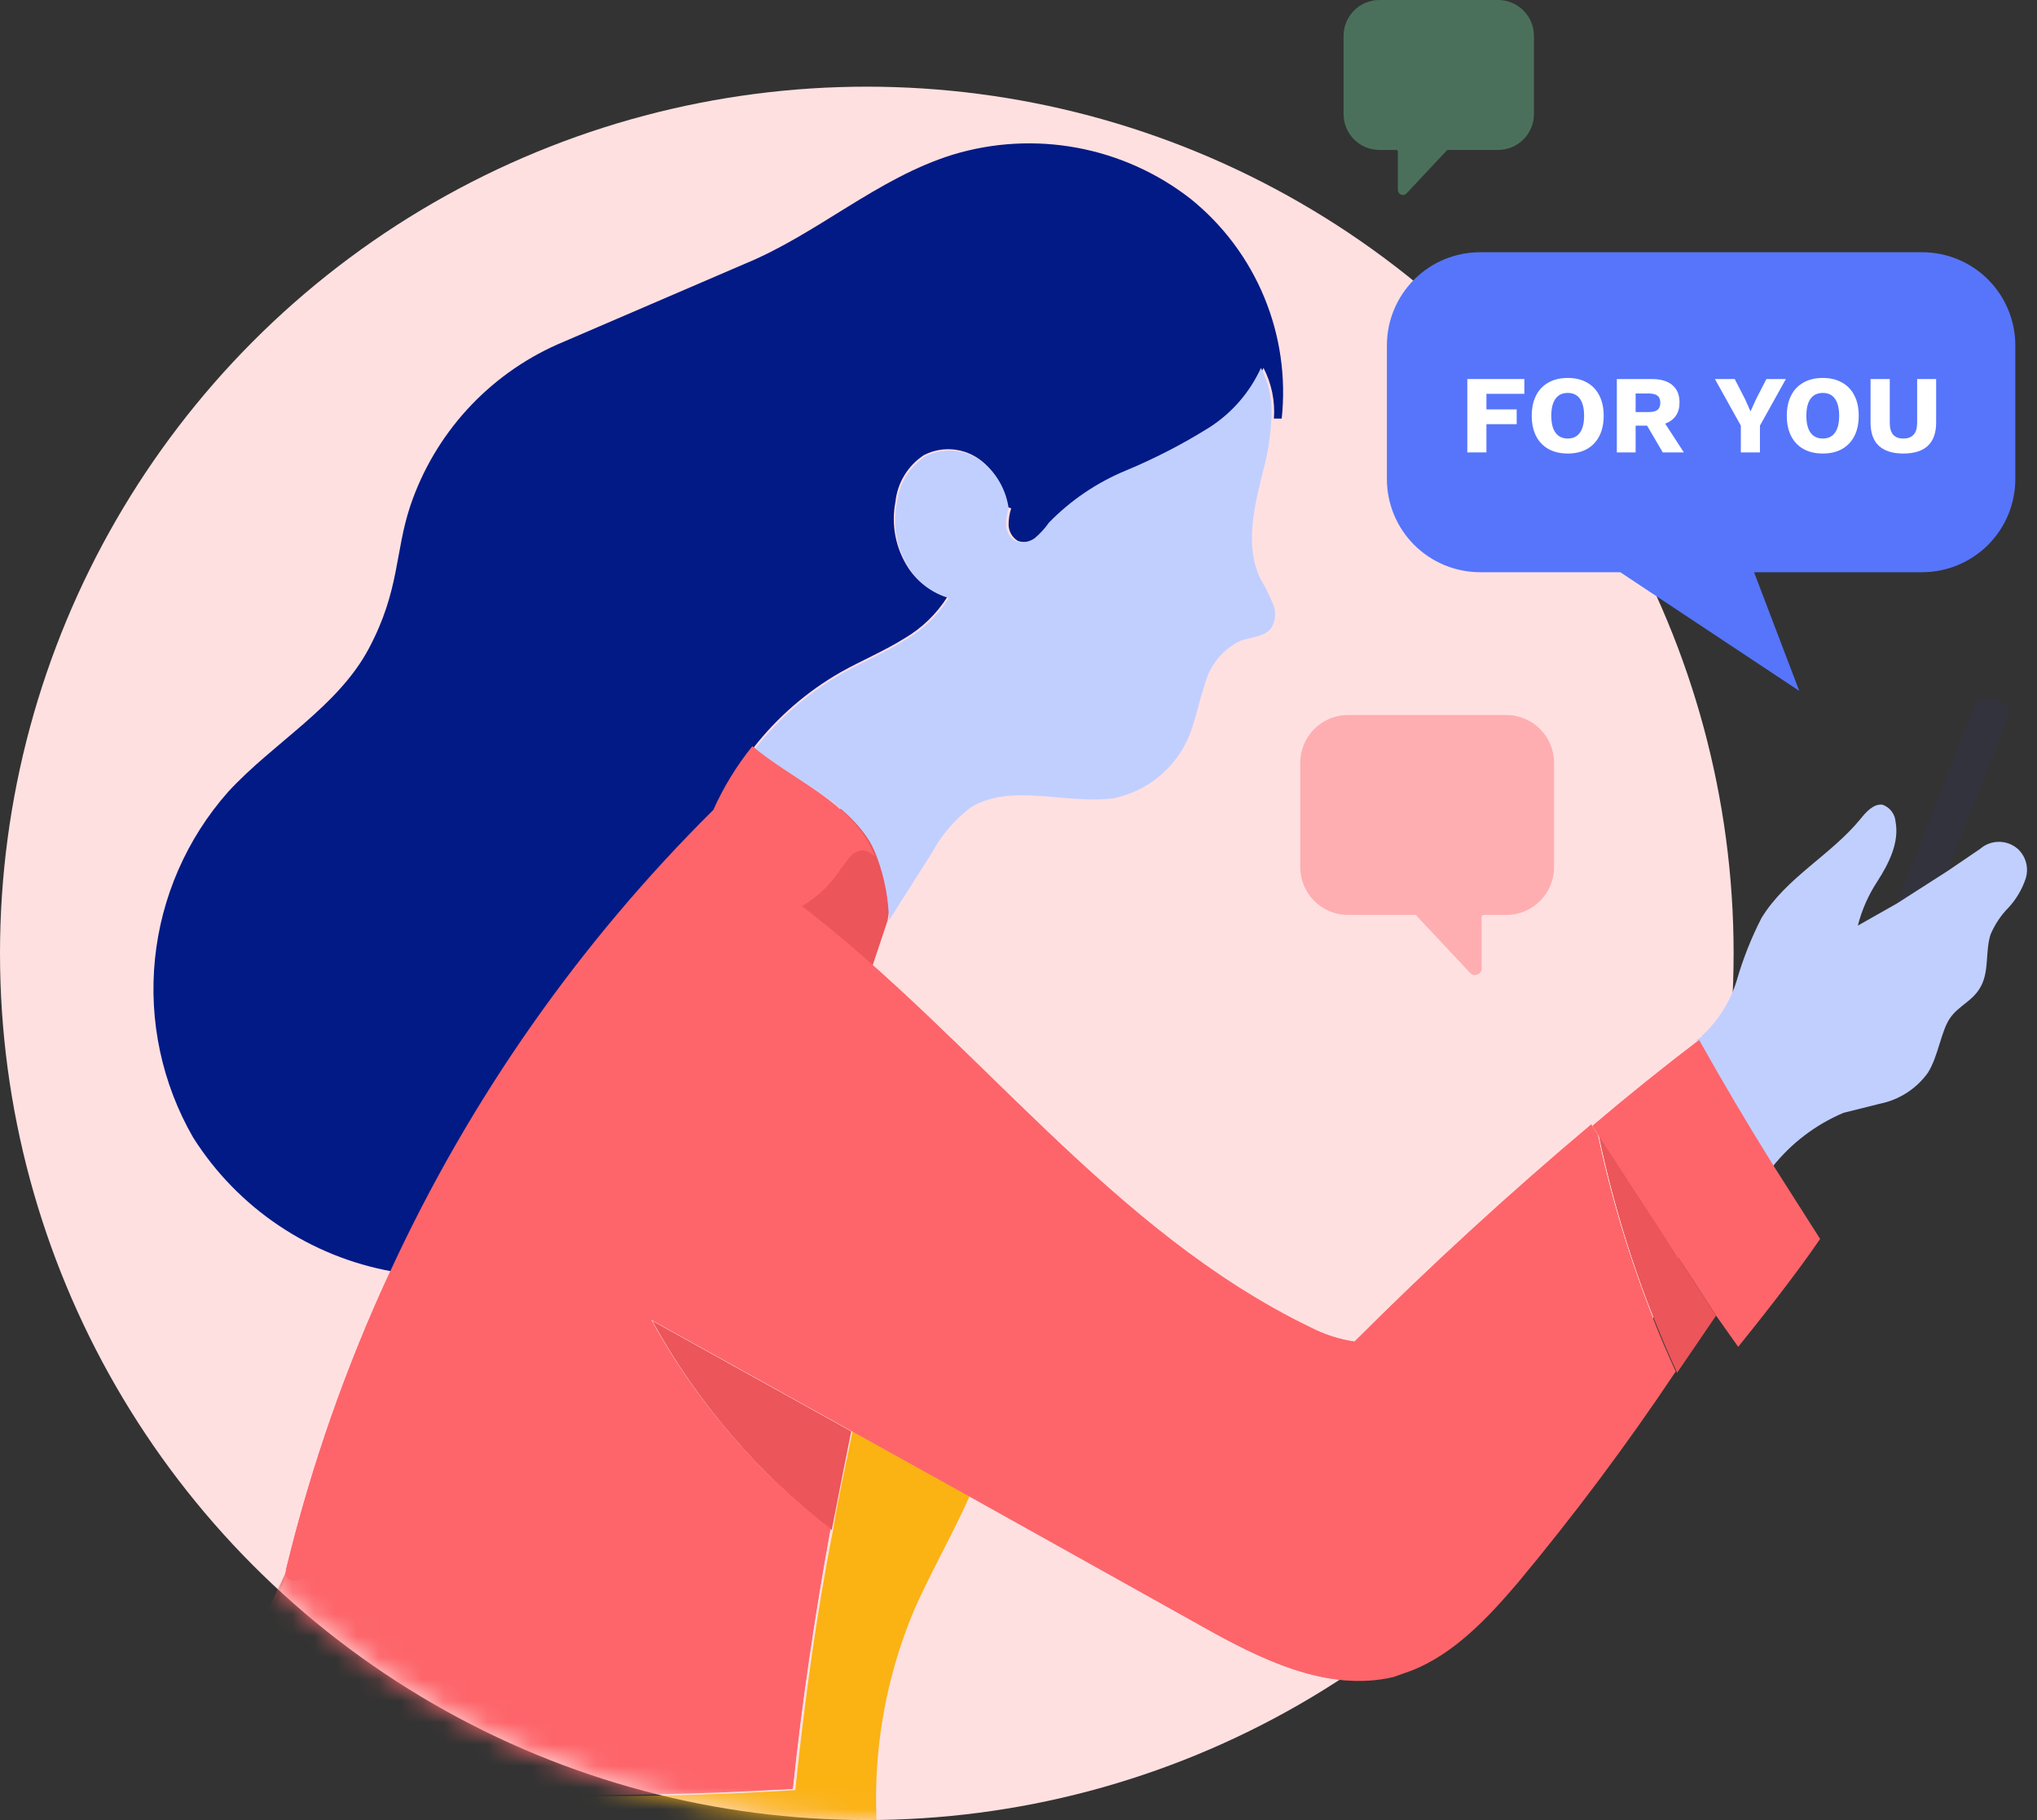
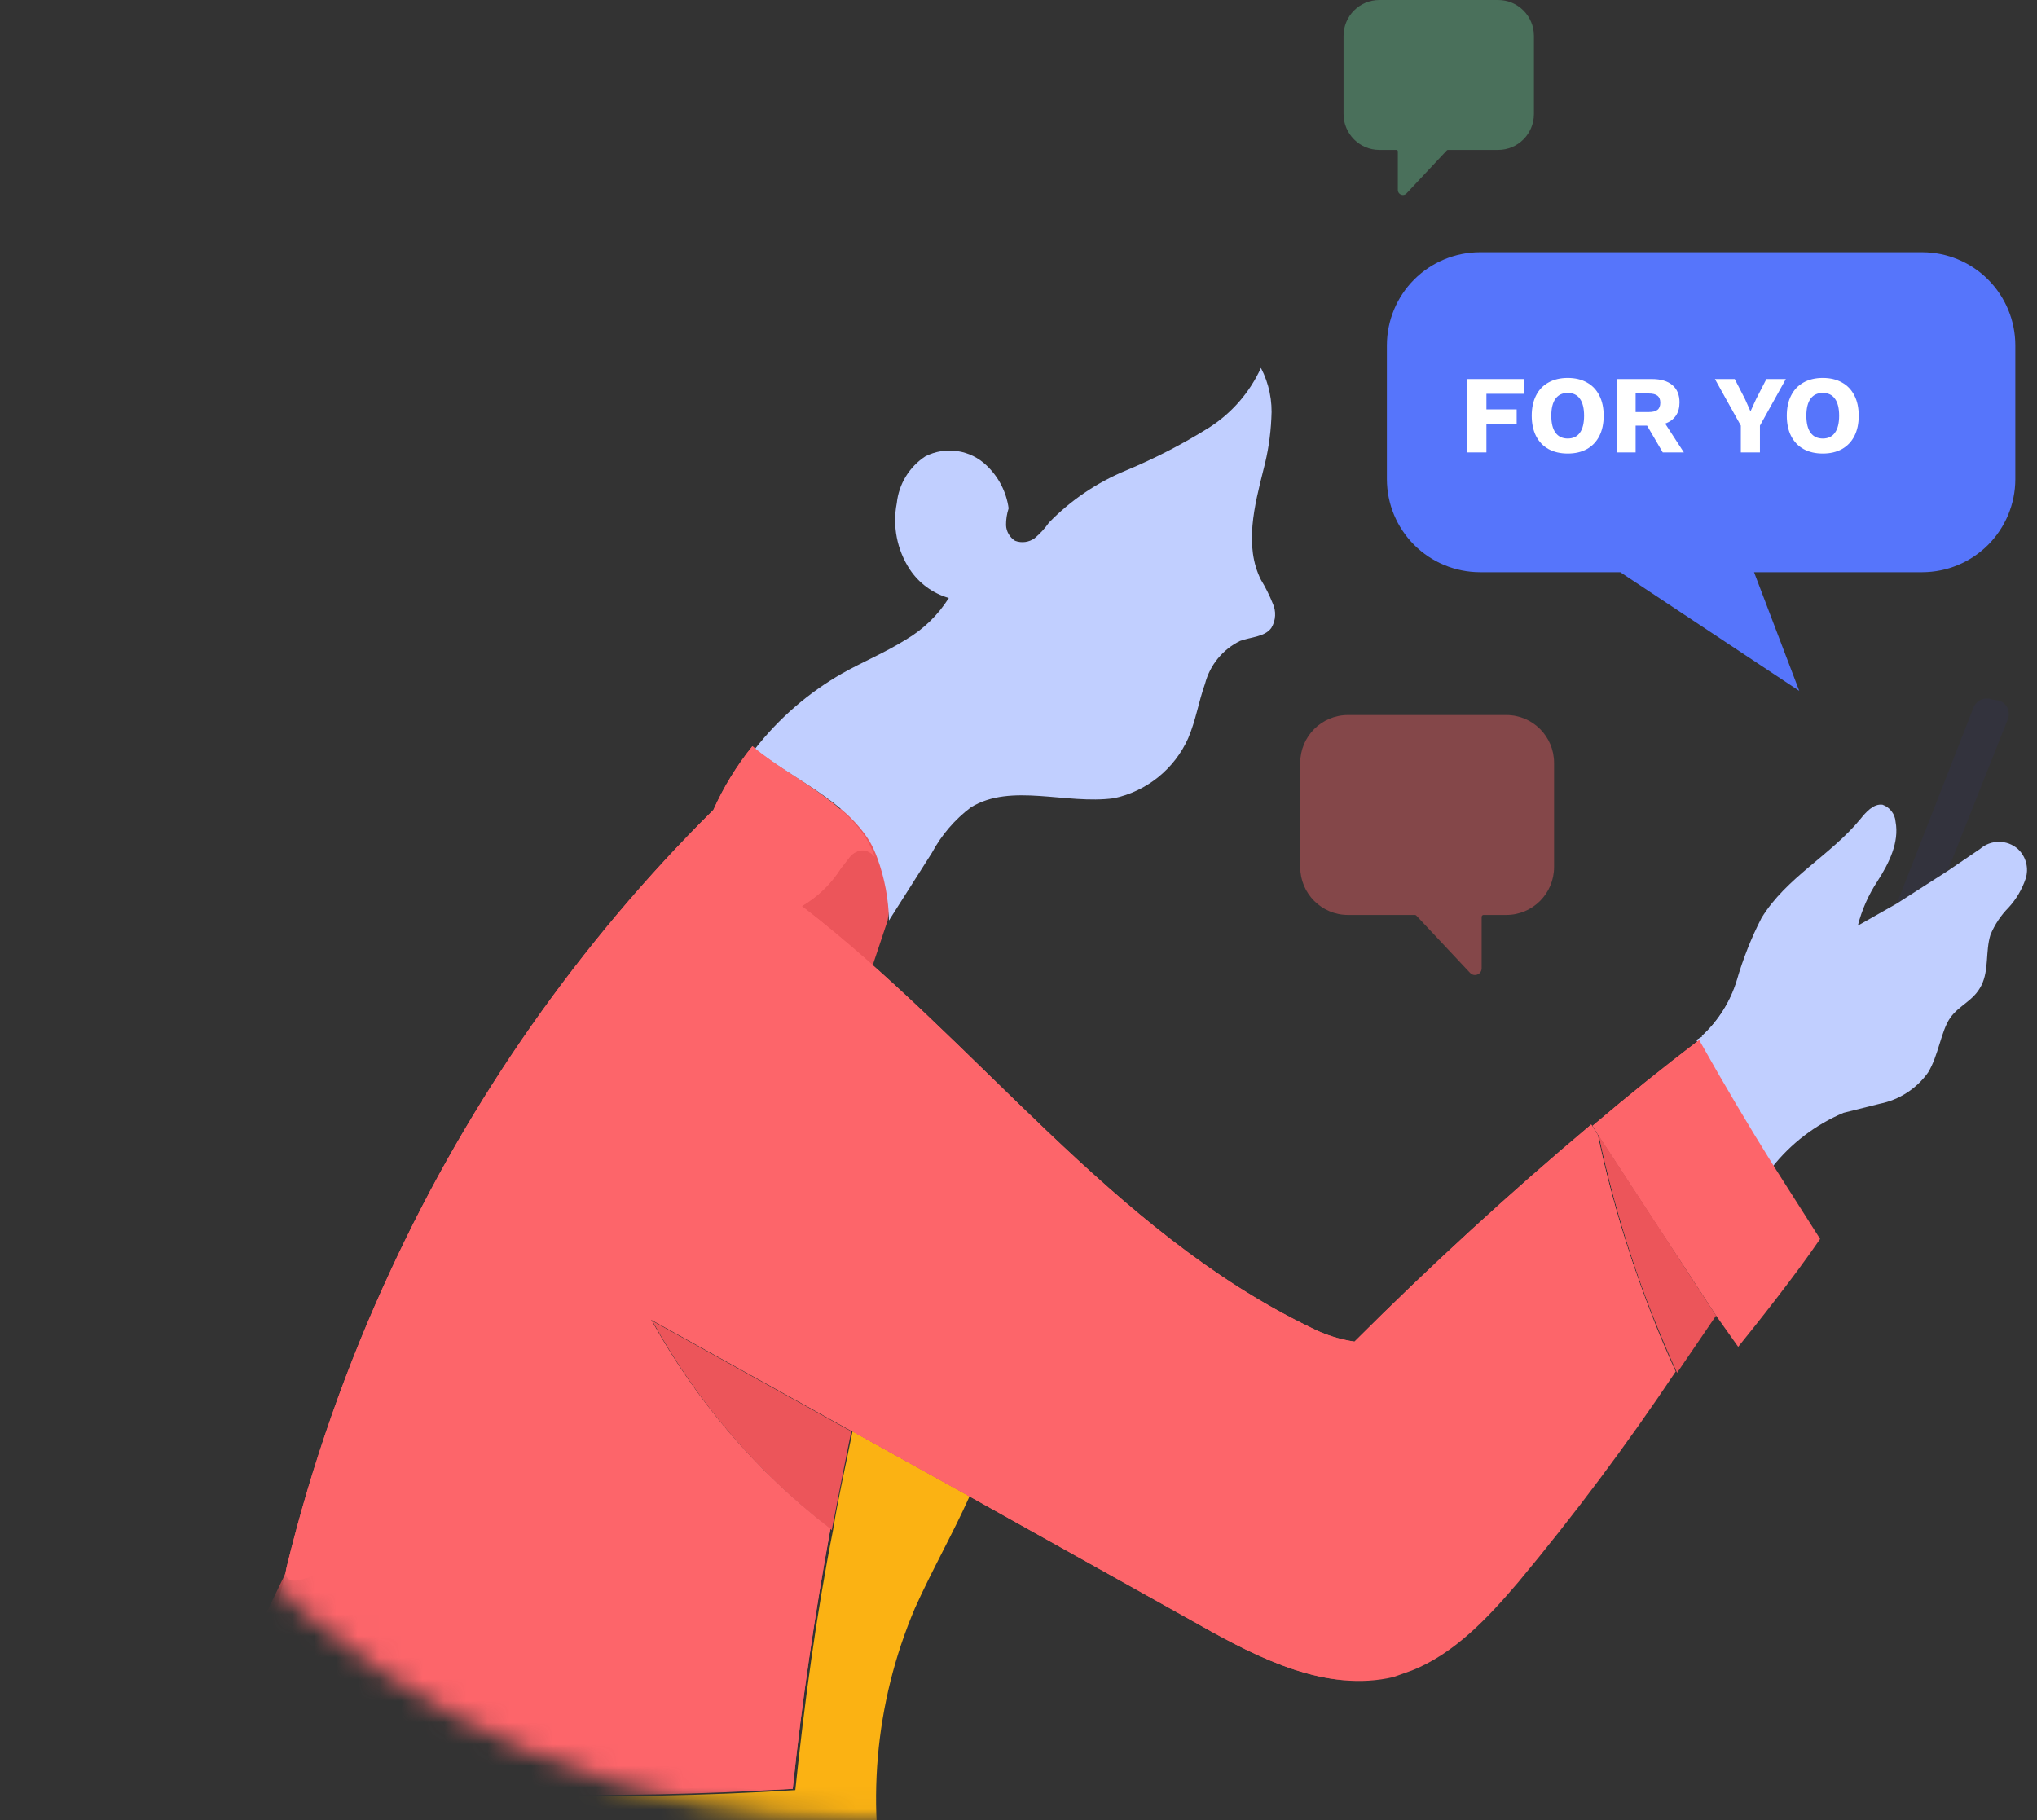
<svg xmlns="http://www.w3.org/2000/svg" width="94" height="84" viewBox="0 0 94 84" fill="none">
  <rect x="0" y="0" width="94" height="84" fill="#333333" stroke="none" />
-   <circle cx="40" cy="44" r="40" fill="#FFE0E1" />
  <mask id="mask0" mask-type="alpha" maskUnits="userSpaceOnUse" x="0" y="4" width="80" height="80">
    <circle cx="40" cy="44" r="40" fill="#D3F0E0" />
  </mask>
  <g mask="url(#mask0)">
    <path d="M40.962 42.48L39.941 45.54L33.52 42.48L36.821 38.04L41.922 36.18L40.962 42.48Z" fill="#EC555A" />
    <path d="M78.59 47.82H78.53C79.292 47.121 79.852 46.23 80.15 45.24C80.435 44.245 80.817 43.28 81.291 42.36C82.431 40.5 84.472 39.48 85.852 37.8C86.092 37.5 86.452 37.08 86.872 37.14C87.037 37.198 87.182 37.302 87.288 37.441C87.395 37.579 87.459 37.746 87.472 37.92C87.652 38.88 87.172 39.84 86.632 40.68C86.221 41.305 85.916 41.995 85.732 42.72L87.532 41.7L89.873 40.2L91.373 39.18C91.614 38.969 91.923 38.853 92.244 38.853C92.564 38.853 92.873 38.969 93.114 39.18C93.3 39.351 93.433 39.572 93.496 39.817C93.56 40.062 93.552 40.32 93.474 40.56C93.308 41.049 93.043 41.499 92.694 41.88C92.335 42.242 92.05 42.67 91.853 43.14C91.613 43.92 91.793 44.76 91.433 45.48C91.073 46.2 90.413 46.38 89.993 46.98C89.573 47.58 89.453 48.72 88.973 49.5C88.442 50.244 87.648 50.759 86.752 50.94L85.072 51.36C83.776 51.908 82.641 52.775 81.771 53.88C80.571 51.96 79.41 50 78.29 48L78.59 47.82Z" fill="#C1CFFF" />
    <path d="M79.191 60.72L73.79 52.44L73.49 51.96C75.09 50.6 76.73 49.28 78.411 48C79.531 50 80.691 51.96 81.892 53.88L83.992 57.18C82.852 58.86 80.991 61.2 80.211 62.16L79.191 60.72Z" fill="#FD656A" />
    <path d="M41.143 88.5C49.245 84.96 57.407 81.42 65.63 78.12L75.772 74.16C79.433 72.78 83.334 71.46 87.235 71.82C92.937 72.42 97.618 76.5 101.999 80.22C108.301 85.68 114.482 91.5 120.844 96.96C119.074 100.491 116.942 103.829 114.482 106.92C110.701 104.94 106.98 102.84 103.319 100.74C97.678 97.5 92.096 94.2 86.155 90.96L75.592 98.52L61.008 108.96C56.507 112.2 52.006 115.38 46.965 117.66L45.524 118.26C40.903 120.12 35.742 120.96 30.881 120C26.019 119.04 21.278 115.92 19.058 111.48C22.906 108.914 26.077 105.456 28.3 101.4C30.221 97.86 31.541 93.66 34.722 91.08C36.522 89.58 38.803 88.8 41.083 88.14L41.143 88.5Z" fill="#0E24A5" />
    <path d="M11.734 80.94C11.734 81.3 11.674 81.66 11.674 82.02H11.614L11.734 80.94Z" fill="#1D1D1B" />
    <path d="M30.099 60.96L39.281 66.06C38.981 67.56 38.681 69.06 38.381 70.62C34.985 68.004 32.165 64.715 30.099 60.96Z" fill="#EC555A" />
    <path d="M73.79 52.44L79.191 60.72L77.391 63.36C75.793 59.863 74.586 56.201 73.79 52.44Z" fill="#EC555A" />
    <path d="M11.617 82.02H11.677C11.57 84.26 11.611 86.505 11.796 88.74C10.195 87.645 8.532 86.644 6.815 85.74L13.297 72.36C12.606 75.186 12.085 78.051 11.736 80.94L11.617 82.02Z" fill="#EC555A" />
    <path d="M42.221 74.22C40.35 78.614 39.929 83.49 41.021 88.14C38.741 88.8 36.46 89.58 34.66 91.08C31.479 93.66 30.218 97.8 28.238 101.4C26.015 105.456 22.844 108.914 18.996 111.48L18.816 111.6C16.579 107.609 14.846 103.357 13.654 98.94C13.018 96.614 12.537 94.249 12.214 91.86C12.034 90.84 11.974 89.76 11.854 88.74C11.668 86.505 11.628 84.26 11.734 82.02C20.023 82.936 28.376 83.137 36.7 82.62C37.12 78.6 37.66 74.58 38.441 70.62C38.681 69.12 39.041 67.56 39.341 66.06L44.742 69.06C43.962 70.8 43.002 72.48 42.221 74.22Z" fill="#FBB213" />
    <path d="M40.002 38.76C40.145 39.009 40.266 39.27 40.363 39.54C40.298 39.456 40.216 39.386 40.123 39.334C40.031 39.283 39.928 39.251 39.822 39.24C39.707 39.246 39.594 39.276 39.491 39.327C39.388 39.379 39.296 39.451 39.222 39.54L38.802 40.08C38.35 40.796 37.733 41.393 37.002 41.82C45.104 48.06 51.285 56.82 60.468 61.26C61.106 61.592 61.796 61.815 62.508 61.92C65.989 58.44 69.65 55.08 73.431 51.9L73.731 52.38C74.527 56.141 75.734 59.803 77.332 63.3C75.083 66.665 72.659 69.909 70.07 73.02C68.69 74.64 67.129 76.32 65.149 77.1L64.309 77.4C61.248 78.12 58.127 76.56 55.366 75L44.624 69L39.222 66L30.04 60.9C32.106 64.655 34.926 67.944 38.322 70.56C37.602 74.52 37.002 78.54 36.582 82.56C28.258 83.077 19.905 82.876 11.615 81.96C11.615 81.6 11.615 81.24 11.675 80.88C12.024 77.991 12.545 75.126 13.236 72.3C14.384 67.594 15.993 63.012 18.037 58.62C21.693 50.71 26.733 43.517 32.921 37.38C33.392 36.327 33.997 35.339 34.721 34.44C36.522 35.94 38.802 36.84 40.002 38.76Z" fill="#FD656A" />
-     <path d="M46.483 23.4C46.377 22.643 46.018 21.945 45.462 21.42C45.094 21.066 44.624 20.835 44.119 20.76C43.614 20.684 43.097 20.768 42.642 21C42.274 21.239 41.965 21.557 41.737 21.931C41.508 22.304 41.367 22.724 41.321 23.16C41.115 24.219 41.33 25.317 41.921 26.22C42.346 26.859 42.984 27.327 43.722 27.54C43.225 28.329 42.546 28.988 41.741 29.46C40.781 30.06 39.761 30.48 38.801 31.02C37.247 31.908 35.882 33.09 34.779 34.5C34.056 35.399 33.45 36.387 32.979 37.44C26.792 43.577 21.751 50.77 18.095 58.68C16.22 58.343 14.435 57.619 12.854 56.555C11.273 55.491 9.931 54.11 8.913 52.5C7.477 50.005 6.861 47.123 7.151 44.259C7.442 41.395 8.625 38.695 10.533 36.54C12.634 34.26 15.575 32.64 17.015 29.94C18.455 27.24 18.215 25.5 18.936 23.34C19.491 21.699 20.38 20.19 21.547 18.91C22.714 17.629 24.134 16.604 25.717 15.9L34.359 12.18C37.72 10.8 40.481 8.22 43.962 7.14C45.822 6.575 47.791 6.465 49.702 6.82C51.614 7.175 53.412 7.984 54.945 9.18C56.438 10.384 57.605 11.943 58.338 13.714C59.072 15.486 59.35 17.413 59.146 19.32H58.786C58.846 18.511 58.679 17.7 58.306 16.98C57.79 18.113 56.956 19.072 55.905 19.74C54.681 20.504 53.396 21.166 52.064 21.72C50.733 22.272 49.528 23.088 48.523 24.12C48.336 24.388 48.114 24.63 47.863 24.84C47.734 24.933 47.585 24.992 47.428 25.013C47.271 25.034 47.111 25.016 46.963 24.96C46.84 24.883 46.737 24.777 46.664 24.651C46.591 24.526 46.549 24.385 46.543 24.24C46.54 23.975 46.581 23.712 46.663 23.46L46.483 23.4Z" fill="#011A86" />
    <path d="M44.804 37.26C44.06 37.822 43.446 38.538 43.004 39.36L41.023 42.48C41.004 41.497 40.822 40.523 40.483 39.6C40.386 39.33 40.266 39.069 40.123 38.82C38.923 36.9 36.642 36 34.842 34.56C35.944 33.15 37.309 31.968 38.863 31.08C39.823 30.54 40.843 30.12 41.803 29.52C42.608 29.048 43.287 28.389 43.784 27.6C43.046 27.387 42.408 26.919 41.983 26.28C41.392 25.377 41.177 24.279 41.383 23.22C41.429 22.784 41.571 22.364 41.799 21.991C42.028 21.617 42.337 21.299 42.704 21.06C43.159 20.828 43.676 20.744 44.181 20.82C44.687 20.895 45.156 21.126 45.524 21.48C46.08 22.005 46.44 22.703 46.545 23.46C46.463 23.712 46.422 23.975 46.425 24.24C46.431 24.385 46.473 24.526 46.546 24.651C46.62 24.777 46.722 24.883 46.845 24.96C46.993 25.016 47.153 25.034 47.31 25.013C47.467 24.992 47.617 24.933 47.745 24.84C47.996 24.63 48.218 24.388 48.405 24.12C49.41 23.088 50.615 22.272 51.946 21.72C53.279 21.166 54.563 20.504 55.787 19.74C56.838 19.072 57.672 18.113 58.188 16.98C58.562 17.7 58.728 18.511 58.668 19.32C58.632 20.11 58.511 20.895 58.308 21.66C57.888 23.34 57.407 25.2 58.188 26.76C58.398 27.104 58.578 27.465 58.728 27.84C58.813 28.02 58.853 28.218 58.842 28.418C58.832 28.617 58.772 28.81 58.668 28.98C58.368 29.4 57.708 29.4 57.227 29.58C56.83 29.773 56.48 30.051 56.2 30.392C55.921 30.734 55.718 31.133 55.607 31.56C55.307 32.4 55.187 33.24 54.827 34.08C54.514 34.776 54.041 35.389 53.446 35.869C52.852 36.348 52.153 36.681 51.406 36.84C49.185 37.14 46.665 36.12 44.804 37.26Z" fill="#C1CFFF" />
    <path opacity="0.4" d="M66.651 3H72.133C73.046 3 73.785 3.742 73.785 4.657V8.263C73.785 9.178 73.046 9.92 72.133 9.92H71.347C71.309 9.92 71.279 9.951 71.279 9.988V11.767C71.279 11.978 71.022 12.08 70.879 11.926L69.018 9.942C69.005 9.928 68.987 9.92 68.968 9.92H66.651C65.739 9.92 64.999 9.178 64.999 8.263V4.657C64.999 3.742 65.739 3 66.651 3Z" fill="#6DCC97" />
  </g>
  <path d="M68.29 11.641H88.71C89.847 11.644 90.936 12.096 91.74 12.9C92.544 13.704 92.997 14.794 93 15.931V22.122C92.996 23.259 92.543 24.347 91.739 25.15C90.935 25.953 89.846 26.406 88.71 26.409H80.943L83.029 31.887L74.769 26.409H68.29C67.154 26.406 66.065 25.953 65.261 25.15C64.457 24.347 64.004 23.259 64 22.122V15.931C64.003 14.794 64.456 13.704 65.26 12.9C66.064 12.096 67.153 11.644 68.29 11.641Z" fill="#5675FB" />
  <path d="M68.593 18.176V18.895H69.989V19.577H68.593V20.88H67.711V17.494H70.343V18.176H68.593Z" fill="white" />
  <path d="M72.346 17.443C72.688 17.443 72.982 17.513 73.229 17.653C73.478 17.79 73.67 17.99 73.803 18.253C73.937 18.513 74.004 18.825 74.004 19.187C74.004 19.55 73.937 19.863 73.803 20.126C73.67 20.386 73.478 20.586 73.229 20.726C72.982 20.863 72.688 20.932 72.346 20.932C72.004 20.932 71.708 20.863 71.459 20.726C71.209 20.586 71.017 20.386 70.884 20.126C70.751 19.863 70.684 19.55 70.684 19.187C70.684 18.825 70.751 18.513 70.884 18.253C71.017 17.99 71.209 17.79 71.459 17.653C71.708 17.513 72.004 17.443 72.346 17.443ZM72.346 18.135C72.1 18.135 71.912 18.224 71.782 18.402C71.652 18.58 71.587 18.842 71.587 19.187C71.587 19.533 71.652 19.794 71.782 19.972C71.912 20.15 72.1 20.239 72.346 20.239C72.593 20.239 72.779 20.15 72.906 19.972C73.035 19.794 73.1 19.533 73.1 19.187C73.1 18.842 73.035 18.58 72.906 18.402C72.779 18.224 72.593 18.135 72.346 18.135Z" fill="white" />
  <path d="M76.006 19.644H75.478V20.88H74.611V17.494H76.227C76.637 17.494 76.952 17.586 77.171 17.771C77.393 17.956 77.504 18.223 77.504 18.571C77.504 18.818 77.448 19.023 77.335 19.187C77.222 19.351 77.058 19.473 76.842 19.551L77.704 20.88H76.73L76.006 19.644ZM75.478 19.018H76.078C76.266 19.018 76.403 18.984 76.488 18.915C76.574 18.847 76.617 18.737 76.617 18.587C76.617 18.44 76.574 18.332 76.488 18.264C76.403 18.195 76.266 18.161 76.078 18.161H75.478V19.018Z" fill="white" />
  <path d="M81.215 19.644V20.88H80.333V19.644L79.137 17.494H80.051L80.528 18.423L80.779 18.987L81.036 18.423L81.513 17.494H82.411L81.215 19.644Z" fill="white" />
  <path d="M84.116 17.443C84.458 17.443 84.752 17.513 84.999 17.653C85.248 17.79 85.44 17.99 85.573 18.253C85.707 18.513 85.773 18.825 85.773 19.187C85.773 19.55 85.707 19.863 85.573 20.126C85.44 20.386 85.248 20.586 84.999 20.726C84.752 20.863 84.458 20.932 84.116 20.932C83.774 20.932 83.478 20.863 83.228 20.726C82.979 20.586 82.787 20.386 82.654 20.126C82.52 19.863 82.454 19.55 82.454 19.187C82.454 18.825 82.52 18.513 82.654 18.253C82.787 17.99 82.979 17.79 83.228 17.653C83.478 17.513 83.774 17.443 84.116 17.443ZM84.116 18.135C83.87 18.135 83.682 18.224 83.552 18.402C83.422 18.58 83.357 18.842 83.357 19.187C83.357 19.533 83.422 19.794 83.552 19.972C83.682 20.15 83.87 20.239 84.116 20.239C84.362 20.239 84.549 20.15 84.675 19.972C84.805 19.794 84.87 19.533 84.87 19.187C84.87 18.842 84.805 18.58 84.675 18.402C84.549 18.224 84.362 18.135 84.116 18.135Z" fill="white" />
-   <path d="M89.346 19.5C89.346 19.976 89.219 20.333 88.966 20.572C88.713 20.812 88.335 20.932 87.832 20.932C87.333 20.932 86.955 20.812 86.698 20.572C86.445 20.333 86.319 19.976 86.319 19.5V17.494H87.206V19.515C87.206 19.758 87.258 19.94 87.36 20.059C87.463 20.179 87.62 20.239 87.832 20.239C88.256 20.239 88.469 19.998 88.469 19.515V17.494H89.346V19.5Z" fill="white" />
  <path d="M92.275 32.34C92.36 32.373 92.438 32.422 92.502 32.486C92.567 32.55 92.618 32.627 92.652 32.711C92.686 32.796 92.702 32.886 92.699 32.977C92.696 33.069 92.674 33.158 92.635 33.24L89.874 40.2L87.534 41.7L91.075 32.64C91.141 32.483 91.266 32.358 91.422 32.291C91.579 32.224 91.755 32.22 91.915 32.28L92.275 32.34Z" fill="#33333D" />
  <path d="M78.59 47.82H78.53C79.292 47.121 79.852 46.23 80.15 45.24C80.435 44.245 80.817 43.28 81.291 42.36C82.431 40.5 84.472 39.48 85.852 37.8C86.092 37.5 86.452 37.08 86.872 37.14C87.037 37.198 87.182 37.302 87.288 37.441C87.395 37.579 87.459 37.746 87.472 37.92C87.652 38.88 87.172 39.84 86.632 40.68C86.221 41.305 85.916 41.995 85.732 42.72L87.532 41.7L89.873 40.2L91.373 39.18C91.614 38.969 91.923 38.853 92.244 38.853C92.564 38.853 92.873 38.969 93.114 39.18C93.3 39.352 93.433 39.573 93.496 39.817C93.56 40.062 93.552 40.32 93.474 40.56C93.308 41.049 93.043 41.499 92.694 41.88C92.335 42.242 92.05 42.67 91.853 43.14C91.613 43.92 91.793 44.76 91.433 45.48C91.073 46.2 90.413 46.38 89.993 46.98C89.573 47.58 89.453 48.72 88.973 49.5C88.442 50.245 87.648 50.759 86.752 50.94L85.072 51.36C83.776 51.908 82.641 52.775 81.771 53.88C80.571 51.96 79.41 50 78.29 48L78.59 47.82Z" fill="#C1CFFF" />
  <path d="M79.191 60.72L73.79 52.44L73.49 51.96C75.09 50.6 76.73 49.28 78.411 48C79.531 50 80.691 51.96 81.892 53.88L83.992 57.18C82.852 58.86 80.991 61.2 80.211 62.16L79.191 60.72Z" fill="#FD656A" />
  <path d="M73.79 52.44L79.191 60.72L77.391 63.36C75.793 59.863 74.586 56.201 73.79 52.44Z" fill="#EC555A" />
  <path d="M39.999 38.76C40.141 39.009 40.262 39.27 40.359 39.54C40.294 39.456 40.212 39.386 40.12 39.334C40.027 39.283 39.924 39.251 39.819 39.24C39.703 39.246 39.59 39.276 39.487 39.327C39.384 39.379 39.292 39.451 39.218 39.54L38.798 40.08C38.346 40.796 37.729 41.393 36.998 41.82C45.1 48.06 51.281 56.82 60.464 61.26C61.103 61.592 61.792 61.815 62.504 61.92C65.985 58.44 69.646 55.08 73.427 51.9L73.727 52.38C74.523 56.141 75.731 59.803 77.328 63.3C75.079 66.665 72.656 69.909 70.066 73.02C68.686 74.64 67.126 76.32 65.145 77.1L64.305 77.4C61.244 78.12 58.123 76.56 55.362 75L44.62 69L39.218 66L30.036 60.9C32.102 64.656 34.922 67.944 38.318 70.56C37.598 74.52 36.998 78.54 36.578 82.56C28.254 83.077 32.788 78.016 24.498 77.1C36.386 70.14 20.939 70.92 20.998 70.56C21.347 67.671 12.541 75.126 13.232 72.3C14.381 67.594 15.989 63.012 18.033 58.62C21.689 50.71 26.73 43.517 32.917 37.38C33.388 36.327 33.993 35.339 34.717 34.44C36.518 35.94 38.798 36.84 39.999 38.76Z" fill="#FD656A" />
  <path opacity="0.4" d="M62.203 33H69.512C70.729 33 71.715 33.989 71.715 35.209V40.018C71.715 41.238 70.729 42.227 69.512 42.227H68.463C68.413 42.227 68.373 42.268 68.373 42.318V44.69C68.373 44.97 68.031 45.106 67.84 44.902L65.358 42.256C65.341 42.237 65.317 42.227 65.293 42.227H62.203C60.987 42.227 60.001 41.238 60.001 40.018V35.209C60.001 33.989 60.987 33 62.203 33Z" fill="#FD656A" />
  <path opacity="0.4" d="M69.134 0H63.652C62.739 0 62 0.742 62 1.657V5.263C62 6.178 62.74 6.92 63.652 6.92H64.439C64.476 6.92 64.506 6.951 64.506 6.988V8.767C64.506 8.978 64.763 9.08 64.906 8.926L66.767 6.942C66.78 6.928 66.798 6.92 66.817 6.92H69.134C70.046 6.92 70.786 6.178 70.786 5.263V1.657C70.786 0.742 70.046 0 69.134 0Z" fill="#6DCC97" />
</svg>